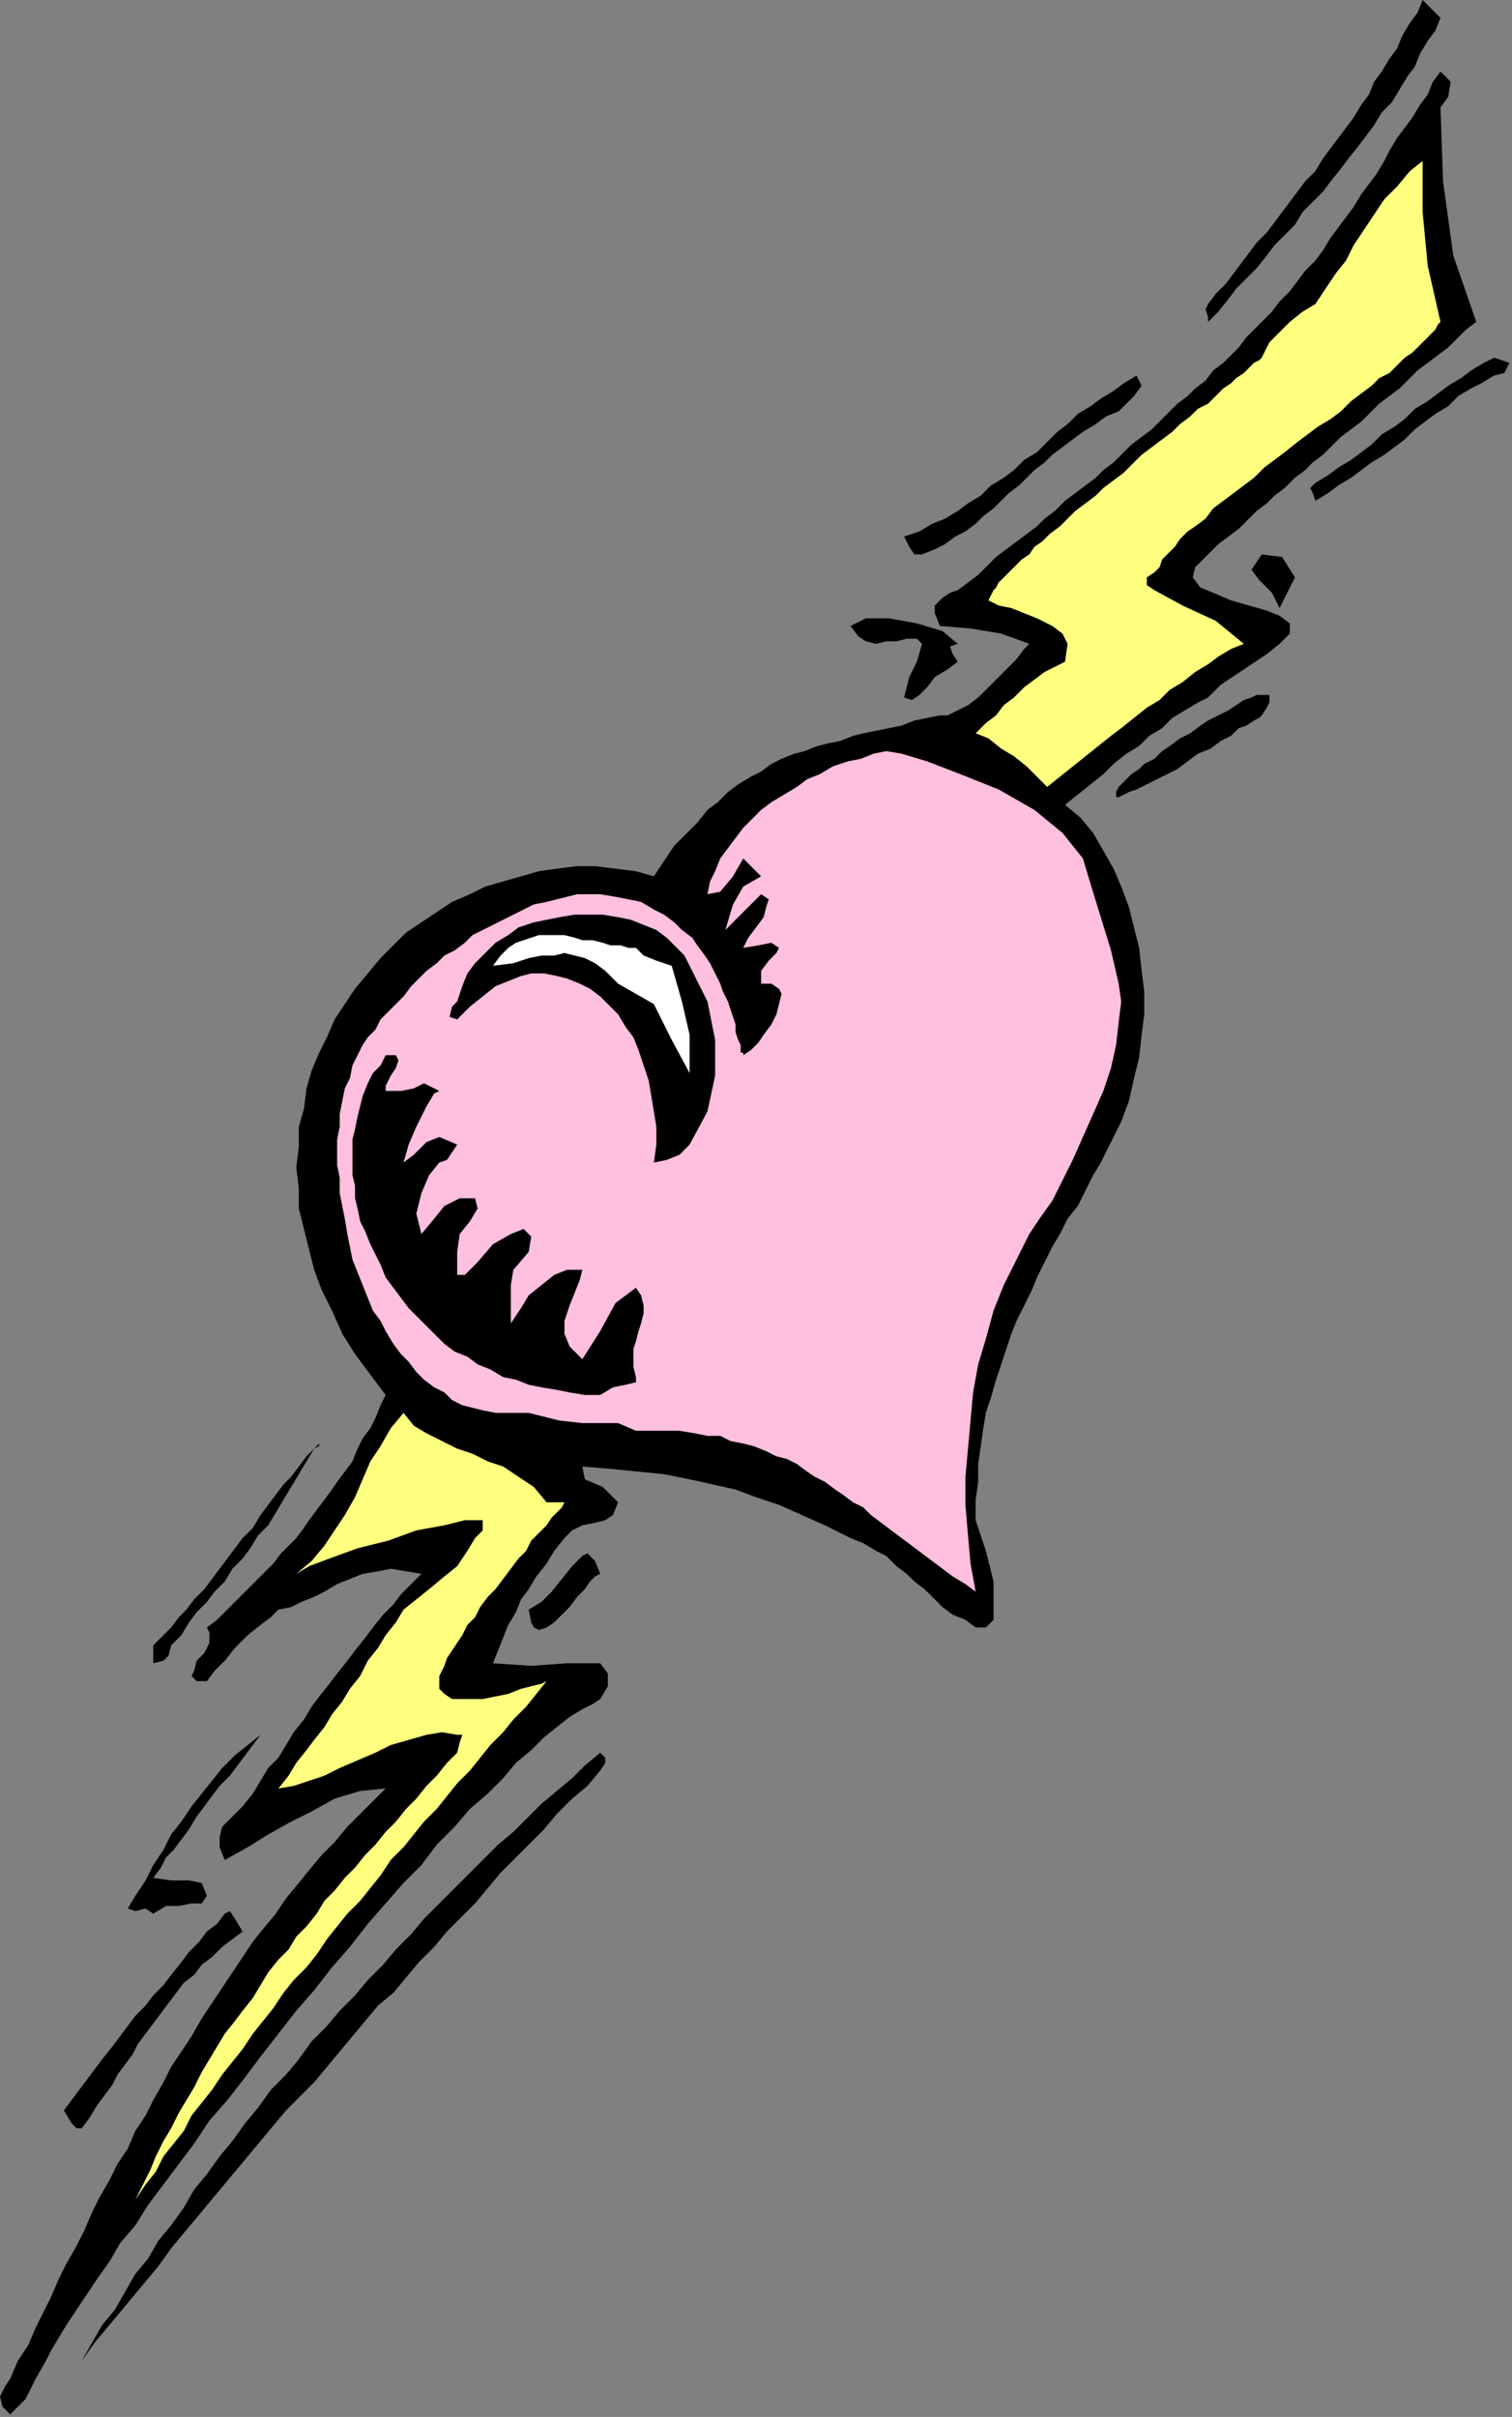
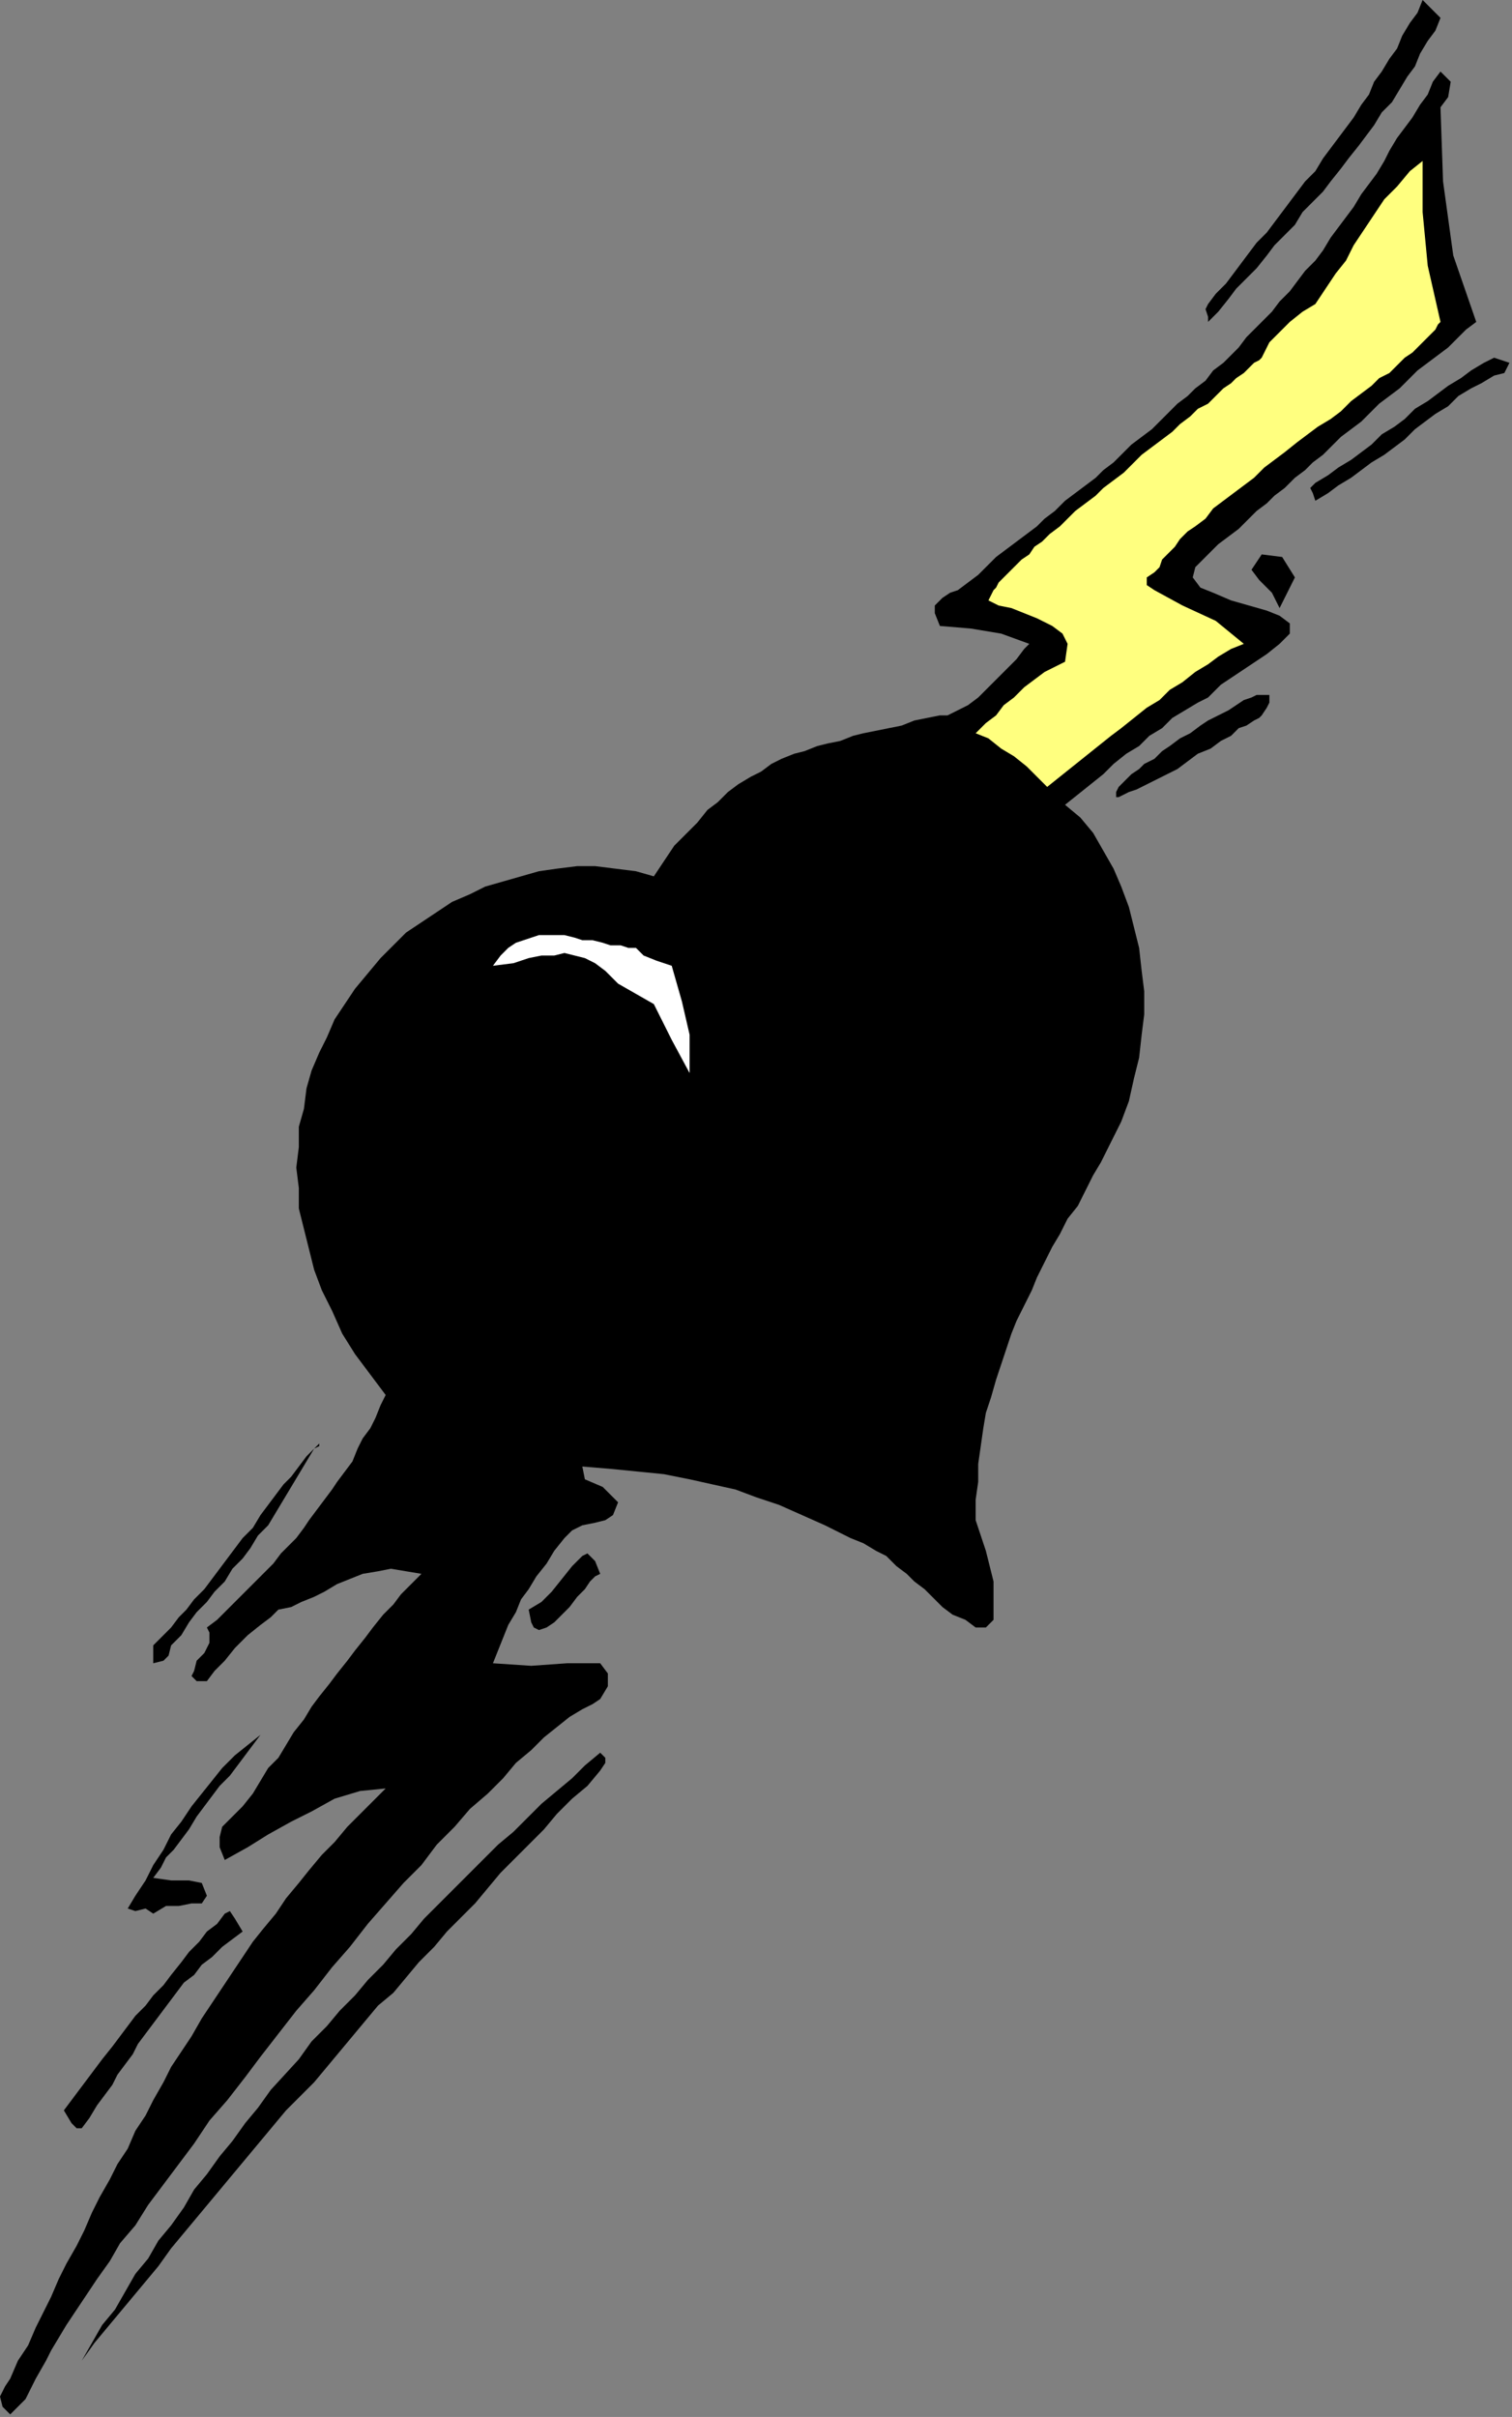
<svg xmlns="http://www.w3.org/2000/svg" xmlns:ns1="http://sodipodi.sourceforge.net/DTD/sodipodi-0.dtd" xmlns:ns2="http://www.inkscape.org/namespaces/inkscape" version="1.0" width="100.245mm" height="160.189mm" id="svg41" ns1:docname="SESSG114.WMF">
  <rect width="100%" height="100%" fill="#808080" stroke="none" />
  <ns1:namedview pagecolor="#ffffff" bordercolor="#666666" borderopacity="1" objecttolerance="10" gridtolerance="10" guidetolerance="10" ns2:pageopacity="0" ns2:pageshadow="2" ns2:window-width="640" ns2:window-height="480" id="namedview43" />
  <defs id="defs3">
    <pattern id="WMFhbasepattern" patternUnits="userSpaceOnUse" width="6" height="6" x="0" y="0" />
  </defs>
  <path style="fill:#000000;fill-rule:evenodd;fill-opacity:1;stroke:none;" d="  M 360.96,4.48   L 359.68,7.68   L 357.76,10.24   L 355.84,13.44   L 354.56,16.64   L 352.64,19.2   L 350.72,22.4   L 348.8,25.6   L 346.24,28.16   L 344.32,31.36   L 342.4,33.92   L 340.48,36.48   L 337.92,39.68   L 336,42.24   L 333.44,45.44   L 331.52,48   L 328.96,50.56   L 326.4,53.12   L 324.48,56.32   L 321.92,58.88   L 319.36,61.44   L 317.44,64   L 314.88,67.2   L 312.32,69.76   L 309.76,72.32   L 307.84,74.88   L 305.28,78.08   L 302.72,80.64   L 302.72,80.64   L 302.72,79.36   L 302.08,77.44   L 302.72,76.16   L 302.72,76.16   L 304.64,73.6   L 307.2,71.04   L 309.12,68.48   L 311.04,65.92   L 312.96,63.36   L 314.88,60.8   L 317.44,58.24   L 319.36,55.68   L 321.28,53.12   L 323.2,50.56   L 325.12,48   L 327.04,45.44   L 329.6,42.88   L 331.52,39.68   L 333.44,37.12   L 335.36,34.56   L 337.28,32   L 339.2,29.44   L 341.12,26.24   L 343.04,23.68   L 344.32,20.48   L 346.24,17.92   L 348.16,14.72   L 350.08,12.16   L 351.36,8.96   L 353.28,5.76   L 355.2,3.2   L 356.48,0   L 356.48,0   L 357.76,1.28   L 359.04,2.56   L 360.96,4.48  z " id="path5" />
  <path style="fill:#000000;fill-rule:evenodd;fill-opacity:1;stroke:none;" d="  M 369.92,80.64   L 367.36,82.56   L 365.44,84.48   L 362.88,87.04   L 360.32,88.96   L 357.76,90.88   L 355.2,92.8   L 352.64,95.36   L 350.72,97.28   L 348.16,99.2   L 345.6,101.12   L 343.68,103.04   L 341.12,105.6   L 338.56,107.52   L 336,109.44   L 334.08,111.36   L 331.52,113.92   L 328.96,115.84   L 327.04,117.76   L 324.48,119.68   L 321.92,122.24   L 319.36,124.16   L 317.44,126.08   L 314.88,128   L 312.32,130.56   L 310.4,132.48   L 307.84,134.4   L 305.28,136.32   L 302.72,138.88   L 302.72,138.88   L 299.52,142.08   L 298.88,144.64   L 300.8,147.2   L 304,148.48   L 308.48,150.4   L 312.96,151.68   L 317.44,152.96   L 320.64,154.24   L 323.2,156.16   L 323.2,158.72   L 320.64,161.28   L 320.64,161.28   L 317.44,163.84   L 313.6,166.4   L 309.76,168.96   L 305.92,171.52   L 302.72,174.72   L 302.72,174.72   L 300.16,176   L 296.96,177.92   L 293.76,179.84   L 291.2,182.4   L 288,184.32   L 285.44,186.88   L 282.24,188.8   L 279.04,191.36   L 276.48,193.92   L 273.28,196.48   L 270.08,199.04   L 266.88,201.6   L 266.88,201.6   L 270.72,204.8   L 273.92,208.64   L 276.48,213.12   L 279.04,217.6   L 280.96,222.08   L 282.88,227.2   L 284.16,232.32   L 285.44,237.44   L 286.08,243.2   L 286.72,248.32   L 286.72,254.08   L 286.08,259.2   L 285.44,264.96   L 284.16,270.08   L 282.88,275.84   L 280.96,280.96   L 278.4,286.08   L 275.84,291.2   L 275.84,291.2   L 273.92,294.4   L 272,298.24   L 270.08,302.08   L 267.52,305.28   L 265.6,309.12   L 263.68,312.32   L 261.76,316.16   L 259.84,320   L 258.56,323.2   L 256.64,327.04   L 254.72,330.88   L 253.44,334.08   L 252.16,337.92   L 250.88,341.76   L 249.6,345.6   L 248.32,350.08   L 247.04,353.92   L 246.4,357.76   L 245.76,362.24   L 245.12,366.72   L 245.12,371.2   L 244.48,375.68   L 244.48,380.8   L 244.48,380.8   L 247.04,388.48   L 248.96,396.16   L 248.96,403.2   L 248.96,403.2   L 248.96,405.76   L 247.04,407.68   L 244.48,407.68   L 244.48,407.68   L 241.92,405.76   L 238.72,404.48   L 236.16,402.56   L 234.24,400.64   L 231.68,398.08   L 229.12,396.16   L 227.2,394.24   L 224.64,392.32   L 222.08,389.76   L 219.52,388.48   L 216.32,386.56   L 213.12,385.28   L 213.12,385.28   L 206.72,382.08   L 200.96,379.52   L 195.2,376.96   L 189.44,375.04   L 184.32,373.12   L 178.56,371.84   L 172.8,370.56   L 166.4,369.28   L 160,368.64   L 153.6,368   L 145.92,367.36   L 145.92,367.36   L 146.56,370.56   L 151.04,372.48   L 154.88,376.32   L 154.88,376.32   L 153.6,379.52   L 151.68,380.8   L 149.12,381.44   L 145.92,382.08   L 143.36,383.36   L 141.44,385.28   L 141.44,385.28   L 138.88,388.48   L 136.96,391.68   L 134.4,394.88   L 132.48,398.08   L 130.56,400.64   L 129.28,403.84   L 127.36,407.04   L 126.08,410.24   L 124.8,413.44   L 123.52,416.64   L 123.52,416.64   L 133.12,417.28   L 142.08,416.64   L 150.4,416.64   L 150.4,416.64   L 152.32,419.2   L 152.32,422.4   L 150.4,425.6   L 150.4,425.6   L 148.48,426.88   L 145.92,428.16   L 142.72,430.08   L 139.52,432.64   L 136.32,435.2   L 133.12,438.4   L 129.28,441.6   L 126.08,445.44   L 122.24,449.28   L 117.76,453.12   L 113.92,457.6   L 109.44,462.08   L 105.6,467.2   L 101.12,471.68   L 96.64,476.8   L 92.16,481.92   L 87.68,487.68   L 83.2,492.8   L 78.72,498.56   L 74.24,503.68   L 69.76,509.44   L 65.28,515.2   L 61.44,520.32   L 56.96,526.08   L 52.48,531.2   L 48.64,536.96   L 44.8,542.08   L 40.96,547.2   L 37.12,552.32   L 33.92,557.44   L 30.08,561.92   L 27.52,566.4   L 24.32,570.88   L 21.76,574.72   L 19.2,578.56   L 16.64,582.4   L 14.72,585.6   L 12.8,588.8   L 11.52,591.36   L 11.52,591.36   L 8.96,595.84   L 6.4,600.96   L 2.56,604.8   L 2.56,604.8   L 0.64,602.88   L 0,600.32   L 1.28,597.76   L 2.56,595.84   L 2.56,595.84   L 4.48,591.36   L 7.04,587.52   L 8.96,583.04   L 10.88,579.2   L 12.8,575.36   L 14.72,570.88   L 16.64,567.04   L 19.2,562.56   L 21.12,558.72   L 23.04,554.24   L 24.96,550.4   L 27.52,545.92   L 29.44,542.08   L 32,538.24   L 33.92,533.76   L 36.48,529.92   L 38.4,526.08   L 40.96,521.6   L 42.88,517.76   L 45.44,513.92   L 48,510.08   L 50.56,505.6   L 53.12,501.76   L 55.68,497.92   L 58.24,494.08   L 60.8,490.24   L 63.36,486.4   L 65.92,483.2   L 69.12,479.36   L 71.68,475.52   L 74.88,471.68   L 77.44,468.48   L 80.64,464.64   L 83.84,461.44   L 87.04,457.6   L 90.24,454.4   L 93.44,451.2   L 96.64,448   L 96.64,448   L 96.64,448   L 90.24,448.64   L 83.84,450.56   L 78.08,453.76   L 72.96,456.32   L 67.2,459.52   L 62.08,462.72   L 56.32,465.92   L 56.32,465.92   L 55.04,462.72   L 55.04,460.16   L 55.68,457.6   L 57.6,455.68   L 59.52,453.76   L 60.8,452.48   L 60.8,452.48   L 63.36,449.28   L 65.28,446.08   L 67.2,442.88   L 69.76,440.32   L 71.68,437.12   L 73.6,433.92   L 76.16,430.72   L 78.08,427.52   L 80,424.96   L 82.56,421.76   L 84.48,419.2   L 87.04,416   L 88.96,413.44   L 91.52,410.24   L 93.44,407.68   L 96,404.48   L 98.56,401.92   L 100.48,399.36   L 103.04,396.8   L 105.6,394.24   L 105.6,394.24   L 101.76,393.6   L 97.92,392.96   L 94.72,393.6   L 90.88,394.24   L 87.68,395.52   L 84.48,396.8   L 81.28,398.72   L 78.72,400   L 75.52,401.28   L 72.96,402.56   L 69.76,403.2   L 69.76,403.2   L 69.12,403.84   L 67.84,405.12   L 65.28,407.04   L 62.08,409.6   L 58.88,412.8   L 56.32,416   L 53.76,418.56   L 51.84,421.12   L 51.84,421.12   L 49.28,421.12   L 48,419.84   L 48.64,418.56   L 49.28,416   L 51.2,414.08   L 52.48,411.52   L 52.48,408.96   L 51.84,407.68   L 51.84,407.68   L 54.4,405.76   L 56.32,403.84   L 58.24,401.92   L 60.16,400   L 62.08,398.08   L 64.64,395.52   L 66.56,393.6   L 68.48,391.68   L 70.4,389.12   L 72.32,387.2   L 74.24,385.28   L 76.16,382.72   L 77.44,380.8   L 79.36,378.24   L 81.28,375.68   L 83.2,373.12   L 84.48,371.2   L 86.4,368.64   L 88.32,366.08   L 89.6,362.88   L 90.88,360.32   L 92.8,357.76   L 94.08,355.2   L 95.36,352   L 96.64,349.44   L 96.64,349.44   L 92.8,344.32   L 88.96,339.2   L 85.76,334.08   L 83.2,328.32   L 80.64,323.2   L 78.72,318.08   L 77.44,312.96   L 76.16,307.84   L 74.88,302.72   L 74.88,297.6   L 74.24,292.48   L 74.88,287.36   L 74.88,282.24   L 76.16,277.76   L 76.8,272.64   L 78.08,268.16   L 80,263.68   L 81.92,259.84   L 83.84,255.36   L 86.4,251.52   L 88.96,247.68   L 92.16,243.84   L 95.36,240   L 98.56,236.8   L 101.76,233.6   L 105.6,231.04   L 109.44,228.48   L 113.28,225.92   L 117.76,224   L 121.6,222.08   L 126.08,220.8   L 130.56,219.52   L 135.04,218.24   L 139.52,217.6   L 144.64,216.96   L 149.12,216.96   L 154.24,217.6   L 159.36,218.24   L 163.84,219.52   L 163.84,219.52   L 166.4,215.68   L 168.96,211.84   L 172.16,208.64   L 174.72,206.08   L 177.28,202.88   L 179.84,200.96   L 182.4,198.4   L 184.96,196.48   L 188.16,194.56   L 190.72,193.28   L 193.28,191.36   L 195.84,190.08   L 199.04,188.8   L 201.6,188.16   L 204.8,186.88   L 207.36,186.24   L 210.56,185.6   L 213.76,184.32   L 216.32,183.68   L 219.52,183.04   L 222.72,182.4   L 225.92,181.76   L 229.12,180.48   L 232.32,179.84   L 235.52,179.2   L 235.52,179.2   L 237.44,179.2   L 240,177.92   L 242.56,176.64   L 245.12,174.72   L 247.68,172.16   L 250.24,169.6   L 252.8,167.04   L 254.72,165.12   L 256.64,162.56   L 257.92,161.28   L 257.92,161.28   L 250.88,158.72   L 243.2,157.44   L 235.52,156.8   L 235.52,156.8   L 234.24,153.6   L 234.24,151.68   L 236.16,149.76   L 238.08,148.48   L 240,147.84   L 240,147.84   L 242.56,145.92   L 245.12,144   L 247.68,141.44   L 249.6,139.52   L 252.16,137.6   L 254.72,135.68   L 257.28,133.76   L 259.84,131.84   L 261.76,129.92   L 264.32,128   L 266.88,125.44   L 269.44,123.52   L 272,121.6   L 274.56,119.68   L 276.48,117.76   L 279.04,115.84   L 281.6,113.28   L 283.52,111.36   L 286.08,109.44   L 288.64,107.52   L 290.56,105.6   L 293.12,103.04   L 295.04,101.12   L 297.6,99.2   L 299.52,97.28   L 302.08,95.36   L 304,92.8   L 306.56,90.88   L 308.48,88.96   L 310.4,87.04   L 312.32,84.48   L 314.24,82.56   L 316.16,80.64   L 316.16,80.64   L 318.72,78.08   L 320.64,75.52   L 323.2,72.96   L 325.12,70.4   L 327.04,67.84   L 329.6,65.28   L 331.52,62.72   L 333.44,59.52   L 335.36,56.96   L 337.28,54.4   L 339.2,51.84   L 341.12,48.64   L 343.04,46.08   L 344.96,43.52   L 346.88,40.32   L 348.16,37.76   L 350.08,34.56   L 352,32   L 353.92,29.44   L 355.84,26.24   L 357.76,23.68   L 359.04,20.48   L 360.96,17.92   L 360.96,17.92   L 363.52,20.48   L 362.88,24.32   L 360.96,26.88   L 360.96,26.88   L 361.6,45.44   L 364.16,64   L 369.92,80.64  z " id="path7" />
  <path style="fill:#ffff7f;fill-rule:evenodd;fill-opacity:1;stroke:none;" d="  M 360.96,80.64   L 360.32,81.28   L 359.68,82.56   L 358.4,83.84   L 357.12,85.12   L 355.84,86.4   L 353.92,88.32   L 352,89.6   L 350.08,91.52   L 348.16,93.44   L 345.6,94.72   L 343.68,96.64   L 341.12,98.56   L 338.56,100.48   L 336,103.04   L 333.44,104.96   L 330.24,106.88   L 327.68,108.8   L 325.12,110.72   L 321.92,113.28   L 319.36,115.2   L 316.8,117.12   L 314.24,119.68   L 311.68,121.6   L 309.12,123.52   L 306.56,125.44   L 304,127.36   L 302.08,129.92   L 299.52,131.84   L 297.6,133.12   L 295.68,135.04   L 294.4,136.96   L 292.48,138.88   L 291.2,140.16   L 290.56,142.08   L 289.28,143.36   L 289.28,143.36   L 287.36,144.64   L 287.36,146.56   L 289.28,147.84   L 289.28,147.84   L 296.32,151.68   L 304.64,155.52   L 311.68,161.28   L 311.68,161.28   L 308.48,162.56   L 305.28,164.48   L 302.72,166.4   L 299.52,168.32   L 296.32,170.88   L 293.12,172.8   L 290.56,175.36   L 287.36,177.28   L 284.16,179.84   L 280.96,182.4   L 278.4,184.32   L 275.2,186.88   L 272,189.44   L 268.8,192   L 265.6,194.56   L 262.4,197.12   L 262.4,197.12   L 259.84,194.56   L 257.28,192   L 254.08,189.44   L 250.88,187.52   L 247.68,184.96   L 244.48,183.68   L 244.48,183.68   L 244.48,183.68   L 247.04,181.12   L 249.6,179.2   L 251.52,176.64   L 254.08,174.72   L 256.64,172.16   L 259.2,170.24   L 261.76,168.32   L 264.32,167.04   L 266.88,165.76   L 266.88,165.76   L 267.52,161.28   L 266.24,158.72   L 263.68,156.8   L 259.84,154.88   L 256.64,153.6   L 253.44,152.32   L 253.44,152.32   L 250.24,151.68   L 247.68,150.4   L 248.96,147.84   L 248.96,147.84   L 249.6,147.2   L 250.24,145.92   L 250.88,145.28   L 252.16,144   L 253.44,142.72   L 254.72,141.44   L 256,140.16   L 257.92,138.88   L 259.2,136.96   L 261.12,135.68   L 263.04,133.76   L 265.6,131.84   L 267.52,129.92   L 269.44,128   L 272,126.08   L 274.56,124.16   L 276.48,122.24   L 279.04,120.32   L 281.6,118.4   L 284.16,115.84   L 286.08,113.92   L 288.64,112   L 291.2,110.08   L 293.76,108.16   L 295.68,106.24   L 298.24,104.32   L 300.16,102.4   L 302.72,101.12   L 304.64,99.2   L 306.56,97.28   L 308.48,96   L 309.76,94.72   L 311.68,93.44   L 312.96,92.16   L 314.24,90.88   L 315.52,90.24   L 316.16,89.6   L 316.16,89.6   L 318.08,85.76   L 320.64,83.2   L 323.2,80.64   L 326.4,78.08   L 329.6,76.16   L 329.6,76.16   L 332.16,72.32   L 334.72,68.48   L 337.28,65.28   L 339.2,61.44   L 341.76,57.6   L 344.32,53.76   L 346.88,49.92   L 350.08,46.72   L 353.28,42.88   L 356.48,40.32   L 356.48,40.32   L 356.48,53.12   L 357.76,66.56   L 360.96,80.64  z " id="path9" />
  <path style="fill:#000000;fill-rule:evenodd;fill-opacity:1;stroke:none;" d="  M 374.4,94.08   L 371.2,96   L 368.64,97.28   L 365.44,99.2   L 362.88,101.76   L 359.68,103.68   L 357.12,105.6   L 354.56,107.52   L 352,110.08   L 349.44,112   L 346.88,113.92   L 343.68,115.84   L 341.12,117.76   L 338.56,119.68   L 335.36,121.6   L 332.8,123.52   L 329.6,125.44   L 329.6,125.44   L 328.96,123.52   L 328.32,122.24   L 329.6,120.96   L 329.6,120.96   L 332.8,119.04   L 335.36,117.12   L 338.56,115.2   L 341.12,113.28   L 343.68,111.36   L 346.24,108.8   L 349.44,106.88   L 352,104.96   L 354.56,102.4   L 357.76,100.48   L 360.32,98.56   L 362.88,96.64   L 366.08,94.72   L 368.64,92.8   L 371.84,90.88   L 374.4,89.6   L 374.4,89.6   L 378.24,90.88   L 376.96,93.44   L 374.4,94.08  z " id="path11" />
-   <path style="fill:#000000;fill-rule:evenodd;fill-opacity:1;stroke:none;" d="  M 280.32,103.04   L 277.12,104.32   L 274.56,106.24   L 271.36,108.16   L 268.8,110.08   L 266.24,112   L 263.68,113.92   L 261.76,115.84   L 259.2,117.76   L 257.28,119.68   L 255.36,121.6   L 252.8,123.52   L 250.88,125.44   L 248.96,127.36   L 246.4,129.28   L 244.48,131.2   L 241.92,133.12   L 239.36,134.4   L 236.8,136.32   L 234.24,137.6   L 231.04,138.88   L 231.04,138.88   L 229.12,138.88   L 227.84,136.96   L 226.56,134.4   L 226.56,134.4   L 230.4,133.12   L 233.6,131.2   L 236.8,129.92   L 240,128   L 242.56,126.08   L 245.76,124.16   L 248.32,121.6   L 251.52,119.68   L 254.08,117.76   L 256.64,115.2   L 259.84,113.28   L 262.4,110.72   L 264.96,108.16   L 267.52,106.24   L 270.08,103.68   L 273.28,101.76   L 275.84,99.84   L 279.04,97.92   L 281.6,96   L 284.8,94.08   L 284.8,94.08   L 286.08,96.64   L 284.16,99.2   L 282.24,101.12   L 280.32,103.04  z " id="path13" />
  <path style="fill:#000000;fill-rule:evenodd;fill-opacity:1;stroke:none;" d="  M 320.64,152.32   L 318.72,148.48   L 315.52,145.28   L 313.6,142.72   L 316.16,138.88   L 316.16,138.88   L 321.28,139.52   L 324.48,144.64   L 320.64,152.32  z " id="path15" />
-   <path style="fill:#000000;fill-rule:evenodd;fill-opacity:1;stroke:none;" d="  M 240,161.28   L 238.08,161.92   L 238.72,163.84   L 240,165.76   L 240,165.76   L 237.44,167.68   L 234.24,169.6   L 232.32,172.16   L 230.4,174.08   L 228.48,175.36   L 226.56,174.72   L 226.56,174.72   L 227.84,169.6   L 229.76,165.76   L 231.04,161.28   L 231.04,161.28   L 229.76,160   L 227.2,160   L 224.64,160.64   L 222.08,160.64   L 219.52,161.28   L 216.96,160.64   L 215.04,159.36   L 213.12,156.8   L 213.12,156.8   L 216.96,154.88   L 222.72,154.88   L 229.76,156.16   L 236.16,158.08   L 240,161.28  z " id="path17" />
  <path style="fill:#000000;fill-rule:evenodd;fill-opacity:1;stroke:none;" d="  M 316.16,179.2   L 315.52,179.84   L 314.24,180.48   L 312.32,181.76   L 310.4,182.4   L 308.48,184.32   L 305.92,185.6   L 303.36,187.52   L 300.16,188.8   L 297.6,190.72   L 295.04,192.64   L 292.48,193.92   L 289.92,195.2   L 287.36,196.48   L 284.8,197.76   L 282.88,198.4   L 281.6,199.04   L 280.32,199.68   L 279.68,199.68   L 279.68,199.04   L 279.68,198.4   L 280.32,197.12   L 280.32,197.12   L 280.96,196.48   L 281.6,195.84   L 282.24,195.2   L 283.52,193.92   L 285.44,192.64   L 286.72,191.36   L 289.28,190.08   L 291.2,188.16   L 293.12,186.88   L 295.68,184.96   L 298.24,183.68   L 300.8,181.76   L 302.72,180.48   L 305.28,179.2   L 307.84,177.92   L 309.76,176.64   L 311.68,175.36   L 313.6,174.72   L 314.88,174.08   L 316.16,174.08   L 317.44,174.08   L 318.08,174.08   L 318.08,174.72   L 318.08,176   L 317.44,177.28   L 316.16,179.2  z " id="path19" />
-   <path style="fill:#ffbfdf;fill-rule:evenodd;fill-opacity:1;stroke:none;" d="  M 271.36,215.04   L 273.28,221.44   L 275.84,229.76   L 278.4,238.08   L 280.32,246.4   L 280.32,246.4   L 280.96,250.88   L 280.32,256   L 279.68,261.76   L 278.4,267.52   L 276.48,273.28   L 273.92,279.04   L 271.36,284.8   L 268.8,290.56   L 266.24,295.68   L 263.68,300.8   L 260.48,305.28   L 257.92,309.12   L 257.92,309.12   L 254.72,315.52   L 251.52,321.92   L 248.96,328.32   L 247.04,335.36   L 245.12,341.76   L 243.84,348.8   L 243.2,355.84   L 242.56,362.88   L 241.92,369.92   L 241.92,376.96   L 242.56,384.64   L 243.2,391.68   L 244.48,398.72   L 244.48,398.72   L 241.92,396.8   L 238.72,394.88   L 236.16,392.96   L 233.6,391.04   L 231.04,389.12   L 228.48,387.2   L 225.92,385.28   L 223.36,383.36   L 220.8,381.44   L 218.24,379.52   L 216.32,377.6   L 213.76,376.32   L 211.2,374.4   L 209.28,373.12   L 206.72,371.2   L 204.16,369.92   L 202.24,368.64   L 199.68,366.72   L 197.12,365.44   L 194.56,364.8   L 192,363.52   L 188.8,362.24   L 186.24,361.6   L 183.04,360.96   L 180.48,359.68   L 177.28,359.68   L 174.08,359.04   L 170.24,358.4   L 167.04,358.4   L 163.2,358.4   L 159.36,358.4   L 159.36,358.4   L 154.88,356.48   L 150.4,356.48   L 145.92,356.48   L 140.16,355.84   L 132.48,353.92   L 132.48,353.92   L 129.92,353.92   L 126.72,353.92   L 124.16,353.92   L 120.96,353.28   L 118.4,352.64   L 115.84,352   L 113.28,350.72   L 111.36,348.8   L 108.8,347.52   L 106.24,345.6   L 104.32,343.68   L 102.4,341.12   L 100.48,339.2   L 98.56,336.64   L 96.64,333.44   L 95.36,330.88   L 93.44,328.32   L 92.16,325.12   L 90.88,321.92   L 89.6,318.72   L 88.32,315.52   L 87.68,312.32   L 87.04,309.12   L 86.4,305.28   L 85.76,302.08   L 85.12,298.88   L 85.12,295.04   L 84.48,291.84   L 84.48,288.64   L 84.48,285.44   L 85.12,282.24   L 85.12,279.04   L 85.76,275.84   L 86.4,272.64   L 87.68,270.08   L 88.32,266.88   L 89.6,264.32   L 90.88,261.76   L 92.16,259.84   L 92.16,259.84   L 94.08,257.92   L 95.36,255.36   L 97.28,253.44   L 99.2,251.52   L 101.12,249.6   L 103.04,247.04   L 104.96,245.12   L 106.88,243.2   L 109.44,241.28   L 111.36,239.36   L 113.92,238.08   L 116.48,236.16   L 118.4,234.24   L 120.96,232.96   L 123.52,231.68   L 126.08,230.4   L 128.64,229.12   L 131.2,227.84   L 133.76,226.56   L 136.96,225.92   L 139.52,225.28   L 142.08,224.64   L 144.64,224   L 147.84,224   L 150.4,224   L 150.4,224   L 154.24,224.64   L 157.44,225.28   L 160.64,225.92   L 163.84,227.84   L 166.4,229.12   L 168.96,231.04   L 170.88,232.96   L 173.44,234.88   L 174.72,236.8   L 176.64,239.36   L 177.92,241.28   L 179.2,243.84   L 180.48,246.4   L 181.12,248.32   L 182.4,250.88   L 183.04,252.8   L 183.68,254.72   L 184.32,256.64   L 184.32,258.56   L 184.96,260.48   L 185.6,261.76   L 185.6,262.4   L 185.6,263.68   L 186.24,263.68   L 186.24,264.32   L 186.24,264.32   L 188.16,263.04   L 190.08,261.12   L 191.36,259.2   L 193.28,256.64   L 194.56,254.08   L 195.2,251.52   L 195.84,248.96   L 195.2,247.68   L 193.28,246.4   L 190.72,246.4   L 190.72,246.4   L 190.72,243.2   L 192.64,240.64   L 194.56,238.72   L 195.2,237.44   L 195.2,237.44   L 193.28,236.16   L 190.08,236.8   L 186.24,237.44   L 186.24,237.44   L 187.52,234.88   L 189.44,232.32   L 191.36,229.76   L 192,227.2   L 192.64,225.28   L 190.72,224   L 190.72,224   L 188.8,225.92   L 185.6,229.12   L 181.76,232.96   L 181.76,232.96   L 183.68,226.56   L 186.24,222.08   L 190.72,219.52   L 190.72,219.52   L 186.24,215.04   L 183.68,219.52   L 180.48,223.36   L 177.28,224   L 177.28,224   L 177.92,220.8   L 179.2,218.24   L 180.48,215.04   L 182.4,212.48   L 184.32,209.92   L 186.24,207.36   L 188.16,205.44   L 190.72,202.88   L 193.28,200.96   L 196.48,199.04   L 199.68,197.12   L 202.24,195.2   L 205.44,193.92   L 208.64,192   L 212.48,190.72   L 215.68,190.08   L 218.88,188.8   L 222.08,188.16   L 222.08,188.16   L 225.92,188.8   L 232.32,190.72   L 240.64,193.92   L 250.24,197.76   L 259.2,202.88   L 266.24,208.64   L 271.36,215.04  z " id="path21" />
  <path style="fill:#000000;fill-rule:evenodd;fill-opacity:1;stroke:none;" d="  M 163.84,291.2   L 164.48,286.72   L 164.48,282.24   L 163.84,278.4   L 163.2,274.56   L 162.56,270.72   L 161.28,266.88   L 160,263.04   L 158.72,259.84   L 156.8,257.28   L 154.88,254.08   L 152.32,251.52   L 150.4,249.6   L 147.84,247.68   L 145.28,246.4   L 142.08,245.12   L 139.52,244.48   L 136.32,243.84   L 133.12,243.84   L 130.56,244.48   L 127.36,245.76   L 124.16,247.04   L 120.96,249.6   L 117.76,252.16   L 114.56,255.36   L 114.56,255.36   L 112.64,254.72   L 113.28,252.16   L 114.56,250.88   L 114.56,250.88   L 115.84,247.04   L 117.12,243.84   L 119.04,241.28   L 121.6,238.72   L 124.16,236.16   L 127.36,234.24   L 129.92,232.32   L 133.76,231.04   L 136.96,230.4   L 140.16,229.76   L 144,229.12   L 147.84,229.12   L 151.04,229.12   L 154.88,229.76   L 158.08,230.4   L 161.28,231.68   L 164.48,232.96   L 167.04,234.88   L 168.96,236.8   L 171.52,239.36   L 172.8,241.92   L 172.8,241.92   L 177.28,250.88   L 179.2,260.48   L 179.2,269.44   L 177.28,278.4   L 172.8,286.72   L 172.8,286.72   L 170.24,289.28   L 167.04,290.56   L 163.84,291.2  z " id="path23" />
  <path style="fill:#ffffff;fill-rule:evenodd;fill-opacity:1;stroke:none;" d="  M 168.32,241.92   L 170.88,250.88   L 172.8,259.2   L 172.8,268.8   L 172.8,268.8   L 168.32,260.48   L 163.84,251.52   L 154.88,246.4   L 154.88,246.4   L 151.68,243.2   L 149.12,241.28   L 146.56,240   L 144,239.36   L 141.44,238.72   L 138.88,239.36   L 135.68,239.36   L 132.48,240   L 128.64,241.28   L 123.52,241.92   L 123.52,241.92   L 125.44,239.36   L 127.36,237.44   L 129.28,236.16   L 131.2,235.52   L 133.12,234.88   L 135.04,234.24   L 136.96,234.24   L 139.52,234.24   L 141.44,234.24   L 144,234.88   L 145.92,235.52   L 148.48,235.52   L 151.04,236.16   L 152.96,236.8   L 155.52,236.8   L 157.44,237.44   L 159.36,237.44   L 159.36,237.44   L 161.28,239.36   L 164.48,240.64   L 168.32,241.92  z " id="path25" />
  <path style="fill:#000000;fill-rule:evenodd;fill-opacity:1;stroke:none;" d="  M 96.64,273.28   L 100.48,273.28   L 103.68,272.64   L 106.24,271.36   L 110.08,273.28   L 110.08,273.28   L 108.8,273.92   L 106.88,277.12   L 104.32,282.24   L 102.4,286.72   L 101.12,291.2   L 101.12,291.2   L 103.68,289.28   L 106.88,286.08   L 110.08,284.8   L 114.56,286.72   L 114.56,286.72   L 113.28,288.64   L 112,290.56   L 110.08,291.2   L 110.08,291.2   L 107.52,294.4   L 105.6,298.88   L 104.32,304   L 105.6,309.12   L 105.6,309.12   L 108.8,305.28   L 111.36,302.08   L 115.2,300.16   L 119.04,300.16   L 119.04,300.16   L 119.68,302.72   L 117.76,305.92   L 115.2,309.12   L 114.56,313.6   L 114.56,313.6   L 114.56,319.36   L 116.48,319.36   L 119.68,316.16   L 123.52,311.68   L 128,309.12   L 128,309.12   L 131.2,307.84   L 133.12,309.76   L 132.48,313.6   L 132.48,313.6   L 128.64,318.08   L 128,321.92   L 128,327.04   L 128,327.04   L 128,331.52   L 130.56,327.68   L 132.48,324.48   L 135.68,321.92   L 138.88,319.36   L 142.08,318.08   L 145.92,318.08   L 145.92,318.08   L 145.28,320.64   L 144,323.84   L 142.72,327.04   L 141.44,330.88   L 141.44,334.08   L 142.72,337.28   L 145.92,340.48   L 145.92,340.48   L 150.4,333.44   L 154.24,326.4   L 159.36,322.56   L 159.36,322.56   L 160.64,324.48   L 161.28,327.04   L 161.28,328.96   L 160.64,331.52   L 160,333.44   L 159.36,336   L 158.72,337.92   L 158.72,340.48   L 158.72,342.4   L 159.36,344.96   L 159.36,344.96   L 159.36,346.24   L 156.8,346.88   L 153.6,347.52   L 150.4,349.44   L 150.4,349.44   L 146.56,349.44   L 142.72,348.8   L 139.52,348.16   L 135.68,347.52   L 132.48,346.88   L 129.28,345.6   L 126.08,344.96   L 122.88,343.04   L 119.68,341.76   L 117.12,339.84   L 113.92,338.56   L 111.36,336.64   L 108.8,334.08   L 106.88,332.16   L 104.32,329.6   L 102.4,327.68   L 100.48,325.12   L 98.56,322.56   L 96.64,320   L 95.36,316.8   L 94.08,314.24   L 92.8,311.68   L 91.52,308.48   L 90.24,305.92   L 89.6,302.72   L 88.96,300.16   L 88.96,296.96   L 88.32,294.4   L 88.32,291.2   L 88.32,288   L 88.32,285.44   L 88.96,282.88   L 89.6,279.68   L 90.24,277.12   L 90.88,274.56   L 92.16,271.36   L 93.44,268.8   L 95.36,266.88   L 96.64,264.32   L 96.64,264.32   L 99.2,264.32   L 99.84,265.6   L 99.2,267.52   L 97.92,269.44   L 96.64,272   L 96.64,273.28  z " id="path27" />
-   <path style="fill:#ffff7f;fill-rule:evenodd;fill-opacity:1;stroke:none;" d="  M 136.96,376.32   L 141.44,376.32   L 140.8,377.6   L 139.52,378.88   L 138.24,380.16   L 136.96,382.08   L 135.04,384   L 133.12,385.92   L 131.84,388.48   L 129.92,390.4   L 128,392.96   L 126.08,395.52   L 124.16,398.08   L 122.24,400   L 120.32,402.56   L 119.04,405.12   L 117.12,407.04   L 115.84,409.6   L 114.56,411.52   L 113.28,413.44   L 112,415.36   L 111.36,417.28   L 110.72,418.56   L 110.08,419.84   L 110.08,421.12   L 110.08,421.12   L 110.08,423.04   L 111.36,424.32   L 113.28,425.6   L 115.2,425.6   L 118.4,425.6   L 120.96,425.6   L 124.16,424.96   L 127.36,424.32   L 130.56,423.04   L 133.12,422.4   L 135.68,421.76   L 136.96,421.12   L 136.96,421.12   L 134.4,424.32   L 131.84,427.52   L 128.64,430.72   L 126.08,433.92   L 122.88,437.12   L 120.32,440.32   L 117.76,443.52   L 114.56,446.72   L 112,449.92   L 109.44,453.12   L 106.24,456.32   L 103.68,459.52   L 101.12,462.72   L 97.92,465.92   L 95.36,469.76   L 92.8,472.96   L 90.24,476.16   L 87.04,479.36   L 84.48,482.56   L 81.92,485.76   L 79.36,489.6   L 76.8,492.8   L 73.6,496   L 71.04,499.2   L 68.48,503.04   L 65.92,506.24   L 63.36,509.44   L 60.8,513.28   L 58.24,516.48   L 55.68,519.68   L 53.12,523.52   L 50.56,526.72   L 48,529.92   L 46.08,533.76   L 43.52,536.96   L 40.96,540.16   L 39.04,544   L 36.48,547.2   L 33.92,551.04   L 33.92,551.04   L 35.84,547.2   L 37.76,543.36   L 39.04,540.16   L 40.96,536.32   L 42.88,533.12   L 44.8,529.28   L 46.72,526.08   L 48.64,522.88   L 50.56,519.04   L 52.48,515.84   L 54.4,512.64   L 56.32,509.44   L 58.88,506.24   L 60.8,503.68   L 63.36,500.48   L 65.28,497.28   L 67.2,494.08   L 69.76,490.88   L 72.32,488.32   L 74.24,485.12   L 76.8,482.56   L 79.36,479.36   L 81.28,476.16   L 83.84,473.6   L 86.4,470.4   L 88.96,467.84   L 91.52,464.64   L 94.08,462.08   L 96.64,458.88   L 99.2,456.32   L 101.76,453.12   L 104.32,450.56   L 106.88,447.36   L 109.44,444.8   L 112,441.6   L 114.56,439.04   L 114.56,439.04   L 115.2,436.48   L 115.84,434.56   L 114.56,434.56   L 114.56,434.56   L 110.72,433.92   L 106.88,434.56   L 102.4,435.84   L 97.92,437.12   L 94.08,439.04   L 89.6,440.96   L 85.12,442.88   L 81.28,444.8   L 77.44,446.08   L 73.6,447.36   L 69.76,448   L 69.76,448   L 72.32,444.8   L 74.24,441.6   L 76.8,438.4   L 78.72,435.84   L 81.28,432.64   L 83.2,429.44   L 85.76,426.24   L 87.68,423.04   L 90.24,419.84   L 92.16,416   L 94.72,412.8   L 96.64,409.6   L 99.2,406.4   L 101.12,403.2   L 101.12,403.2   L 104.32,400.64   L 107.52,398.08   L 111.36,394.88   L 114.56,392.32   L 117.12,388.48   L 119.04,385.28   L 119.04,385.28   L 120.96,383.36   L 120.96,380.8   L 119.04,380.8   L 119.04,380.8   L 116.48,380.8   L 111.36,382.08   L 104.32,383.36   L 97.28,385.92   L 89.6,387.84   L 82.56,390.4   L 77.44,392.32   L 74.24,394.24   L 74.24,394.24   L 78.08,391.04   L 81.28,387.2   L 83.84,383.36   L 86.4,379.52   L 88.96,375.04   L 90.88,370.56   L 92.8,366.08   L 95.36,362.24   L 97.92,357.76   L 101.12,353.92   L 101.12,353.92   L 103.68,357.12   L 106.88,359.04   L 110.72,360.96   L 114.56,362.88   L 118.4,364.16   L 122.24,366.08   L 126.08,367.36   L 129.92,369.92   L 133.76,372.48   L 136.96,376.32  z " id="path29" />
  <path style="fill:#000000;fill-rule:evenodd;fill-opacity:1;stroke:none;" d="  M 78.72,362.88   L 76.8,366.08   L 74.88,369.28   L 72.96,372.48   L 71.04,375.68   L 69.12,378.88   L 67.2,382.08   L 64.64,384.64   L 62.72,387.84   L 60.8,390.4   L 58.24,392.96   L 56.32,396.16   L 53.76,398.72   L 51.84,401.28   L 49.28,403.84   L 47.36,406.4   L 45.44,409.6   L 42.88,412.16   L 42.88,412.16   L 42.24,414.72   L 40.96,416   L 38.4,416.64   L 38.4,416.64   L 38.4,415.36   L 38.4,413.44   L 38.4,412.16   L 38.4,412.16   L 40.96,409.6   L 42.88,407.68   L 44.8,405.12   L 46.72,403.2   L 48.64,400.64   L 51.2,398.08   L 53.12,395.52   L 55.04,392.96   L 56.96,390.4   L 58.88,387.84   L 60.8,385.28   L 63.36,382.72   L 65.28,379.52   L 67.2,376.96   L 69.12,374.4   L 71.04,371.84   L 72.96,369.92   L 74.88,367.36   L 76.8,364.8   L 78.72,362.88   L 78.72,362.88   L 80,361.6   L 80,362.24   L 78.72,362.88  z " id="path31" />
  <path style="fill:#000000;fill-rule:evenodd;fill-opacity:1;stroke:none;" d="  M 150.4,394.24   L 149.12,394.88   L 147.84,396.16   L 146.56,398.08   L 144.64,400   L 142.72,402.56   L 140.8,404.48   L 138.88,406.4   L 136.96,407.68   L 135.04,408.32   L 133.76,407.68   L 133.12,406.4   L 132.48,403.2   L 132.48,403.2   L 135.68,401.28   L 138.24,398.72   L 140.8,395.52   L 143.36,392.32   L 145.92,389.76   L 145.92,389.76   L 147.2,389.12   L 149.12,391.04   L 150.4,394.24  z " id="path33" />
  <path style="fill:#000000;fill-rule:evenodd;fill-opacity:1;stroke:none;" d="  M 65.28,434.56   L 63.36,437.12   L 61.44,439.68   L 59.52,442.24   L 57.6,444.8   L 55.04,447.36   L 53.12,449.92   L 51.2,452.48   L 49.28,455.04   L 47.36,458.24   L 45.44,460.8   L 43.52,463.36   L 41.6,465.28   L 40.32,467.84   L 38.4,470.4   L 38.4,470.4   L 42.88,471.04   L 47.36,471.04   L 50.56,471.68   L 51.84,474.88   L 51.84,474.88   L 50.56,476.8   L 48,476.8   L 44.8,477.44   L 41.6,477.44   L 38.4,479.36   L 38.4,479.36   L 36.48,478.08   L 33.92,478.72   L 32,478.08   L 33.92,474.88   L 33.92,474.88   L 36.48,471.04   L 38.4,467.2   L 40.96,463.36   L 42.88,459.52   L 45.44,456.32   L 48,452.48   L 50.56,449.28   L 53.12,446.08   L 55.68,442.88   L 58.88,439.68   L 62.08,437.12   L 65.28,434.56  z " id="path35" />
-   <path style="fill:#000000;fill-rule:evenodd;fill-opacity:1;stroke:none;" d="  M 20.48,591.36   L 20.48,591.36   L 23.04,586.88   L 25.6,582.4   L 28.8,578.56   L 31.36,574.08   L 33.92,569.6   L 37.12,565.76   L 39.68,561.28   L 42.88,557.44   L 46.08,552.96   L 48.64,548.48   L 51.84,544.64   L 55.04,540.16   L 58.24,536.32   L 61.44,531.84   L 64.64,528   L 67.84,523.52   L 71.68,519.68   L 74.88,515.84   L 78.08,511.36   L 81.92,507.52   L 85.12,503.68   L 88.96,499.84   L 92.16,496   L 96,492.16   L 99.2,488.32   L 103.04,484.48   L 106.24,480.64   L 110.08,476.8   L 113.92,472.96   L 117.12,469.76   L 120.96,465.92   L 124.8,462.08   L 128.64,458.88   L 131.84,455.68   L 135.68,451.84   L 139.52,448.64   L 143.36,445.44   L 146.56,442.24   L 150.4,439.04   L 150.4,439.04   L 151.68,440.32   L 151.68,441.6   L 150.4,443.52   L 150.4,443.52   L 147.2,447.36   L 143.36,450.56   L 139.52,454.4   L 136.32,458.24   L 132.48,462.08   L 129.28,465.28   L 125.44,469.12   L 122.24,472.96   L 119.04,476.8   L 115.2,480.64   L 112,483.84   L 108.8,487.68   L 104.96,491.52   L 101.76,495.36   L 98.56,499.2   L 94.72,502.4   L 91.52,506.24   L 88.32,510.08   L 85.12,513.92   L 81.92,517.76   L 78.72,521.6   L 74.88,525.44   L 71.68,528.64   L 68.48,532.48   L 65.28,536.32   L 62.08,540.16   L 58.88,544   L 55.68,547.84   L 52.48,551.68   L 49.28,555.52   L 46.08,559.36   L 42.88,563.2   L 39.68,567.68   L 36.48,571.52   L 33.28,575.36   L 30.08,579.2   L 26.88,583.04   L 23.68,586.88   L 20.48,591.36  z " id="path37" />
+   <path style="fill:#000000;fill-rule:evenodd;fill-opacity:1;stroke:none;" d="  M 20.48,591.36   L 20.48,591.36   L 23.04,586.88   L 25.6,582.4   L 28.8,578.56   L 31.36,574.08   L 33.92,569.6   L 37.12,565.76   L 39.68,561.28   L 42.88,557.44   L 46.08,552.96   L 48.64,548.48   L 51.84,544.64   L 55.04,540.16   L 58.24,536.32   L 61.44,531.84   L 64.64,528   L 67.84,523.52   L 74.88,515.84   L 78.08,511.36   L 81.92,507.52   L 85.12,503.68   L 88.96,499.84   L 92.16,496   L 96,492.16   L 99.2,488.32   L 103.04,484.48   L 106.24,480.64   L 110.08,476.8   L 113.92,472.96   L 117.12,469.76   L 120.96,465.92   L 124.8,462.08   L 128.64,458.88   L 131.84,455.68   L 135.68,451.84   L 139.52,448.64   L 143.36,445.44   L 146.56,442.24   L 150.4,439.04   L 150.4,439.04   L 151.68,440.32   L 151.68,441.6   L 150.4,443.52   L 150.4,443.52   L 147.2,447.36   L 143.36,450.56   L 139.52,454.4   L 136.32,458.24   L 132.48,462.08   L 129.28,465.28   L 125.44,469.12   L 122.24,472.96   L 119.04,476.8   L 115.2,480.64   L 112,483.84   L 108.8,487.68   L 104.96,491.52   L 101.76,495.36   L 98.56,499.2   L 94.72,502.4   L 91.52,506.24   L 88.32,510.08   L 85.12,513.92   L 81.92,517.76   L 78.72,521.6   L 74.88,525.44   L 71.68,528.64   L 68.48,532.48   L 65.28,536.32   L 62.08,540.16   L 58.88,544   L 55.68,547.84   L 52.48,551.68   L 49.28,555.52   L 46.08,559.36   L 42.88,563.2   L 39.68,567.68   L 36.48,571.52   L 33.28,575.36   L 30.08,579.2   L 26.88,583.04   L 23.68,586.88   L 20.48,591.36  z " id="path37" />
  <path style="fill:#000000;fill-rule:evenodd;fill-opacity:1;stroke:none;" d="  M 60.8,483.84   L 58.24,485.76   L 55.68,487.68   L 53.12,490.24   L 50.56,492.16   L 48.64,494.72   L 46.08,496.64   L 44.16,499.2   L 42.24,501.76   L 40.32,504.32   L 38.4,506.88   L 36.48,509.44   L 34.56,512   L 33.28,514.56   L 31.36,517.12   L 29.44,519.68   L 28.16,522.24   L 26.24,524.8   L 24.32,527.36   L 22.4,530.56   L 20.48,533.12   L 20.48,533.12   L 19.2,533.12   L 17.92,531.84   L 16,528.64   L 16,528.64   L 17.92,526.08   L 19.84,523.52   L 21.76,520.96   L 23.68,518.4   L 25.6,515.84   L 28.16,512.64   L 30.08,510.08   L 32,507.52   L 33.92,504.96   L 36.48,502.4   L 38.4,499.84   L 40.96,497.28   L 42.88,494.72   L 45.44,491.52   L 47.36,488.96   L 49.92,486.4   L 51.84,483.84   L 54.4,481.92   L 56.32,479.36   L 56.32,479.36   L 57.6,478.72   L 58.88,480.64   L 60.8,483.84  z " id="path39" />
</svg>